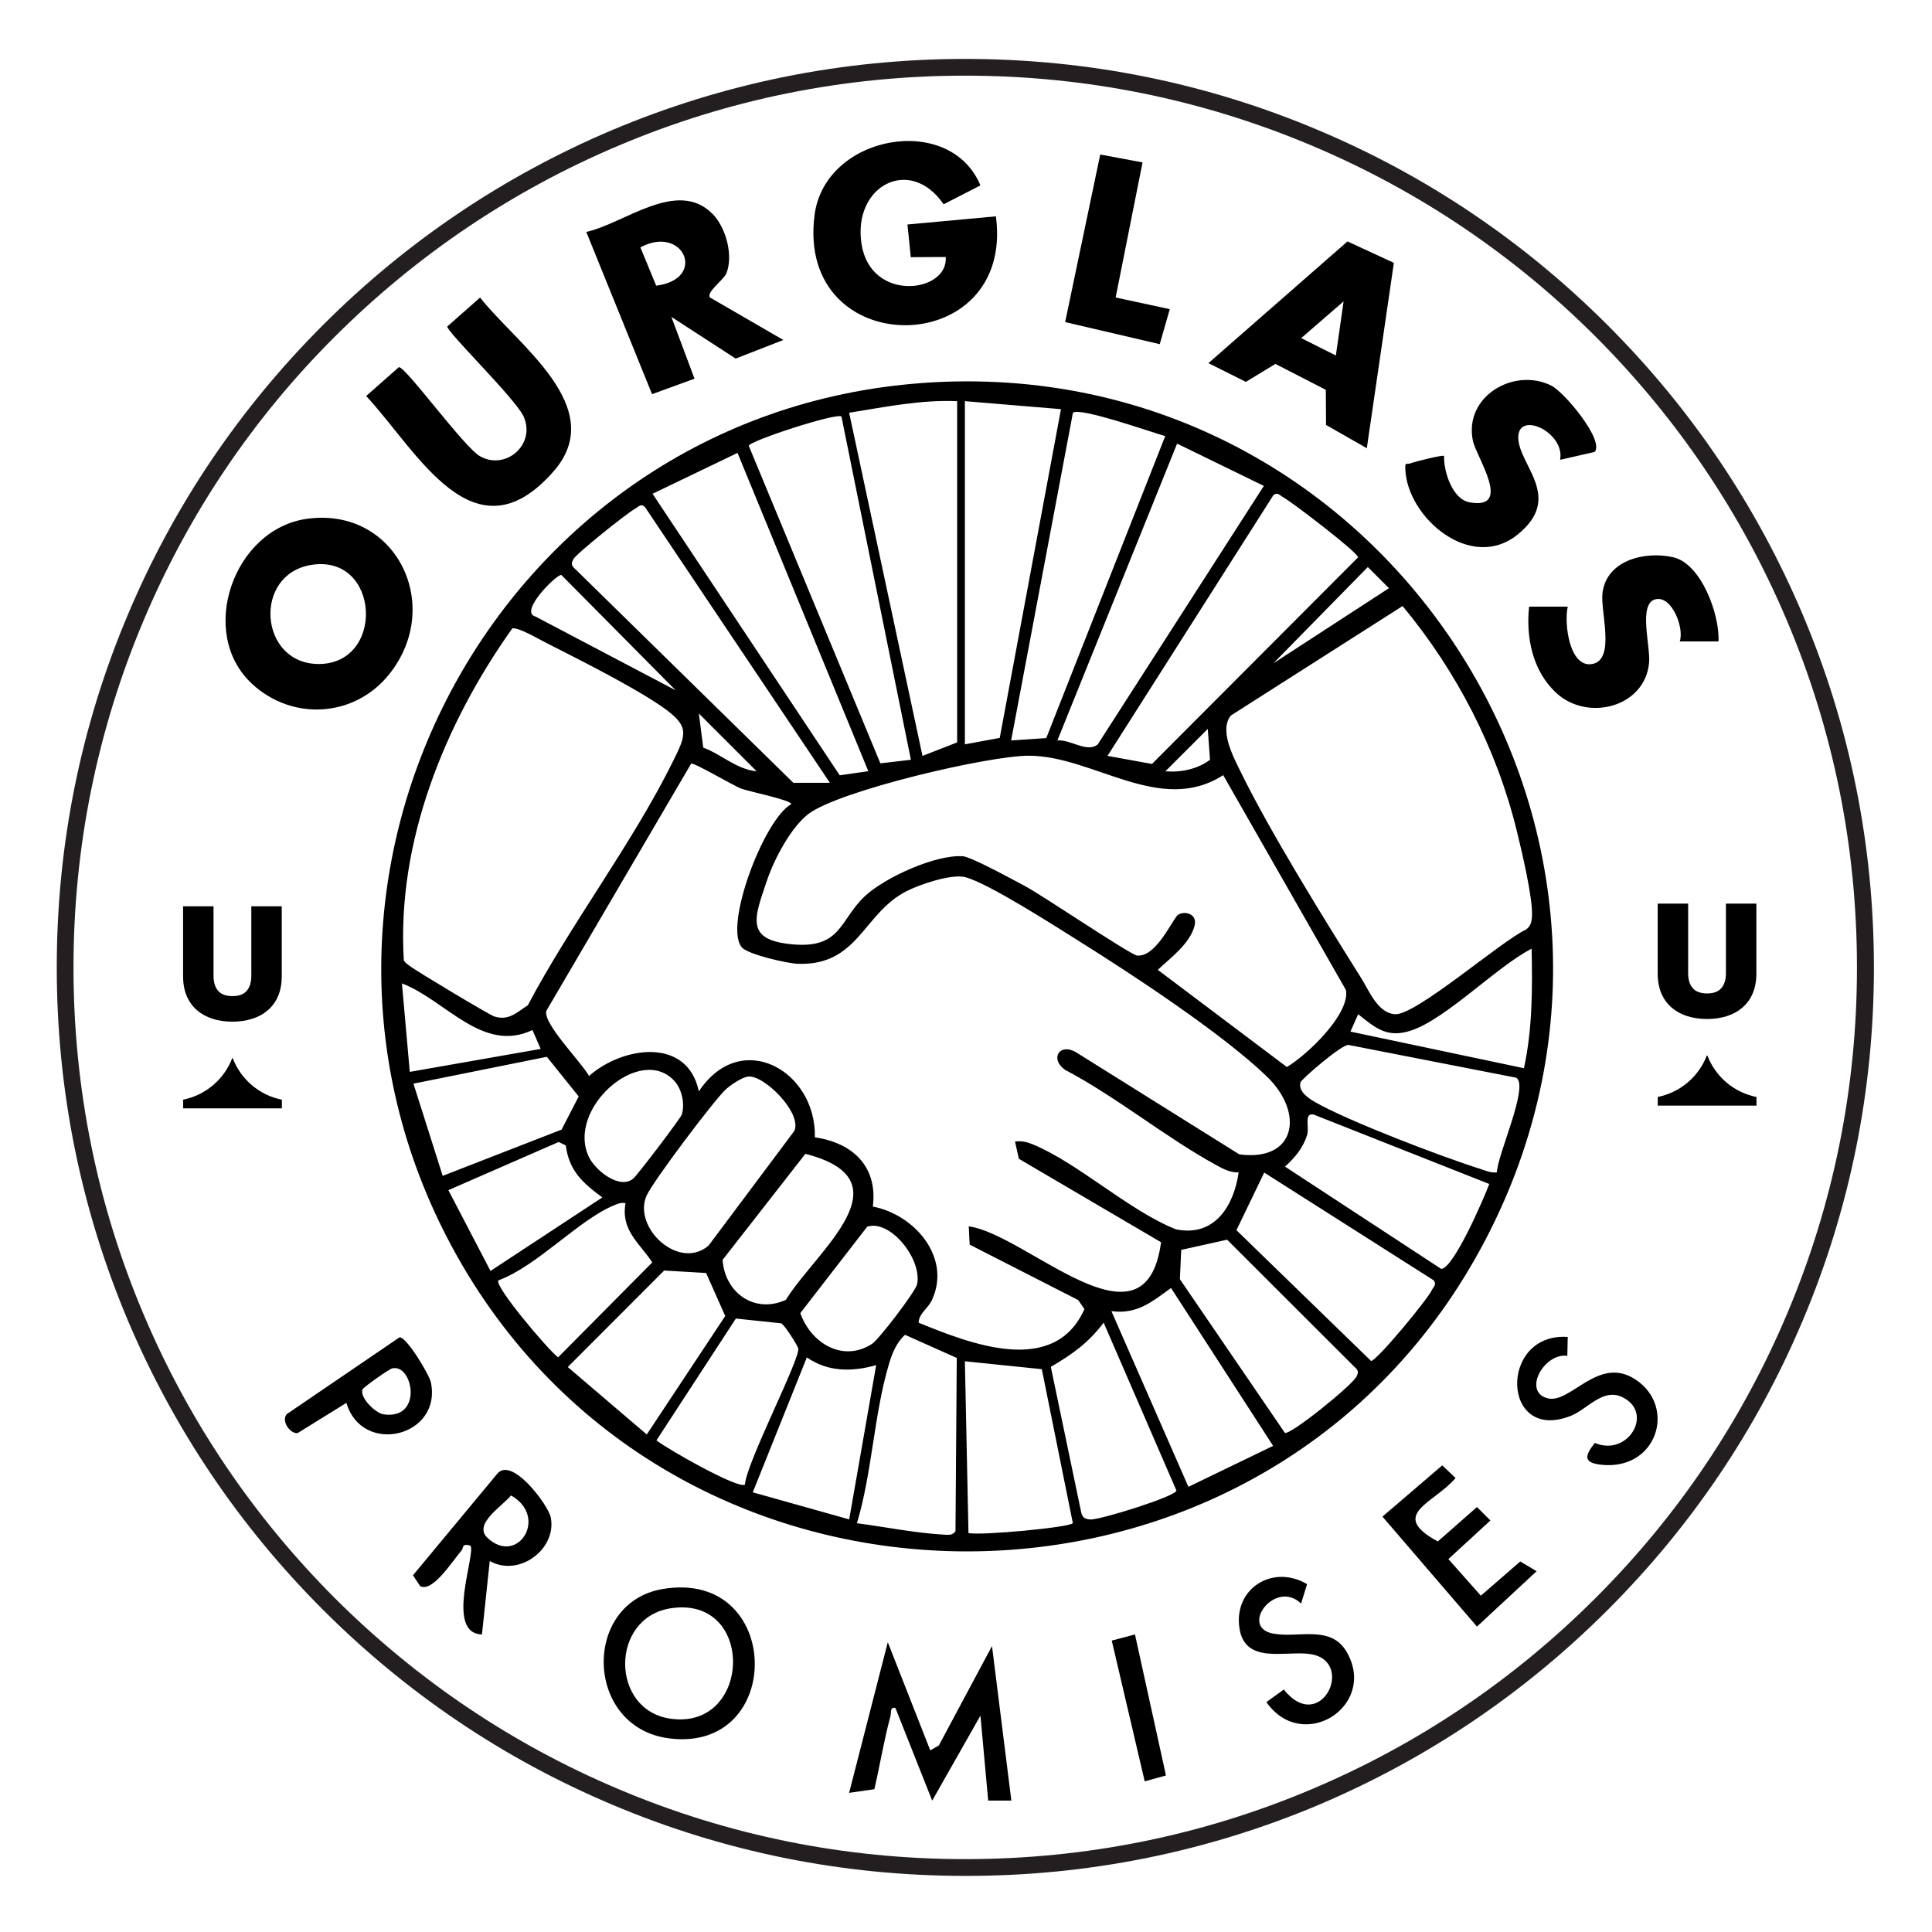
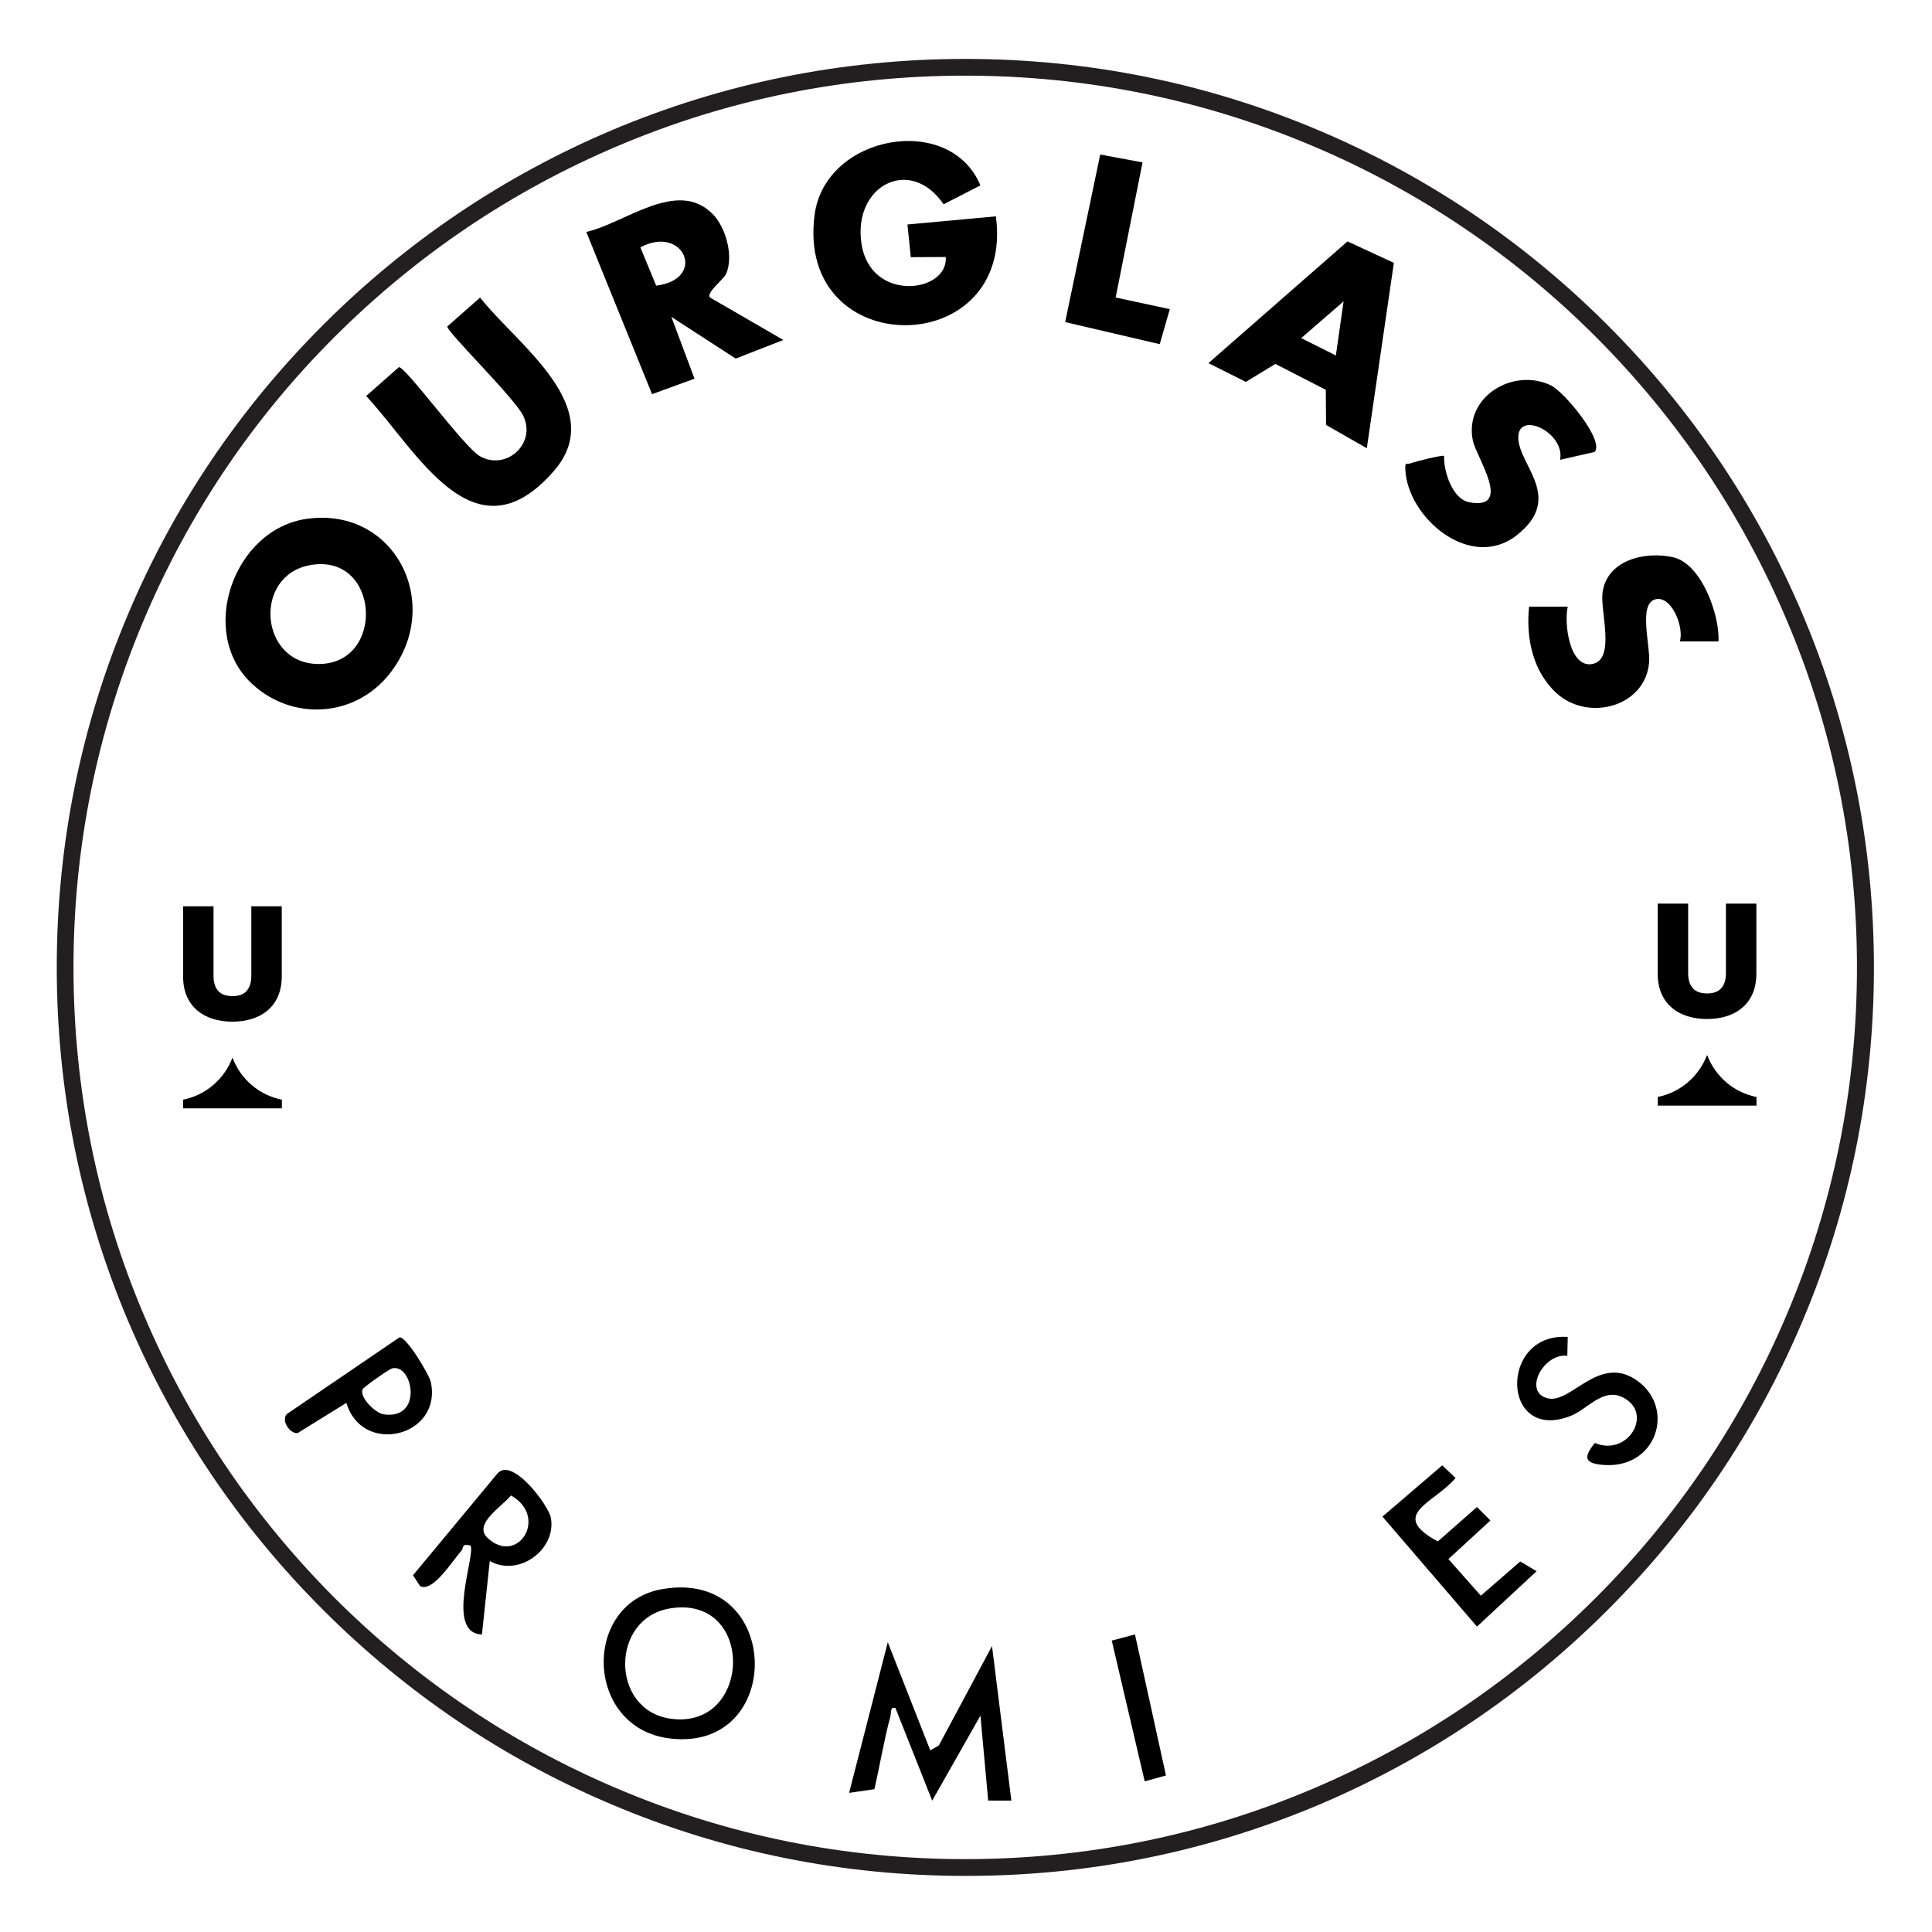
<svg xmlns="http://www.w3.org/2000/svg" viewBox="0 0 500 500">
  <defs>
    <style>.c{fill:#231f20;}</style>
  </defs>
  <g id="a">
    <path d="M249.8,485.48c-31.73,0-62.55-6.22-91.52-18.5-28.01-11.83-53.13-28.8-74.73-50.41-21.61-21.61-38.53-46.73-50.41-74.73-12.23-28.93-18.45-59.74-18.45-91.48s6.22-62.55,18.5-91.52c11.83-28.01,28.8-53.13,50.41-74.73,21.61-21.61,46.73-38.53,74.73-50.41,28.97-12.23,59.74-18.45,91.48-18.45s62.55,6.22,91.52,18.5c28.01,11.83,53.13,28.8,74.73,50.41,21.61,21.61,38.53,46.73,50.41,74.73,12.27,28.97,18.5,59.79,18.5,91.52s-6.22,62.55-18.5,91.52c-11.83,28.01-28.8,53.13-50.41,74.73s-46.73,38.53-74.73,50.41c-28.97,12.23-59.79,18.45-91.52,18.41h0ZM249.8,19.58c-31.16,0-61.37,6.09-89.81,18.15-27.48,11.62-52.16,28.27-73.38,49.44-21.21,21.17-37.83,45.89-49.44,73.38-12.01,28.45-18.15,58.65-18.15,89.81s6.09,61.37,18.15,89.81c11.62,27.48,28.27,52.16,49.44,73.38,21.21,21.17,45.89,37.83,73.38,49.44,28.45,12.05,58.69,18.15,89.81,18.15s61.37-6.09,89.81-18.15c27.48-11.62,52.16-28.27,73.33-49.44,21.21-21.17,37.87-45.89,49.49-73.38,12.05-28.45,18.15-58.65,18.15-89.81s-6.09-61.37-18.15-89.81c-11.62-27.48-28.27-52.16-49.44-73.38-21.17-21.17-45.89-37.83-73.38-49.44-28.45-12.01-58.65-18.15-89.81-18.15h0Z" class="c" />
  </g>
  <g id="b">
    <path d="M79.49,134.26c23-3.13,35.48,22.43,21.24,40.23-8.96,11.2-25.05,12.17-35.49,2.5-14.27-13.2-4.76-40.15,14.25-42.73ZM80.49,146.21c-15.09,2.5-13.4,25.38,1.73,25.63,17.58.29,16.23-28.61-1.73-25.63Z" />
    <path d="M253.73,47.98l-9.52,4.89c-8.75-12.75-23.67-4.68-21.23,10.39,2.46,15.16,22.52,12.5,21.77,3.25l-9.04.05-.86-8.46,22.89-2.11c4.98,37.44-51.96,37.84-46.92-.41,2.73-20.71,35.04-26.54,42.91-7.6h0Z" />
    <path d="M184.4,55.34c3.44,3.48,5.47,10.79,3.58,15.41-.68,1.66-5.27,4.87-4.24,6.24l18.99,11-12.34,4.81-16.64-10.79,5.99,15.99-10.99,4.01-17.02-41.99c9.83-2.14,23.51-13.92,32.66-4.67h0ZM169.82,73.93c13.29-1.67,7.11-15.94-4.09-9.91l4.09,9.91Z" />
    <path d="M124.24,77.01c9.49,12.09,33.53,28.43,19.01,44.99-20.62,23.54-35.3-5.4-48.49-19.51l8.48-7.48c1.82,0,16.8,20.64,20.94,23.04,6.65,3.83,14.62-3.03,11.31-10.3-2.06-4.53-19.73-21.72-19.74-23.25l8.48-7.48h.01Z" />
    <path d="M360.73,68.04l-7,47.96-10.55-6.02-.06-9.09-13.05-6.71-7.64,4.65-9.69-4.85,35.99-31.5,12,5.55h0ZM345.72,92l2-14-10.97,9.5,8.97,4.5Z" />
    <path d="M412.7,116.96l-8.95,2.04c1.37-7.09-10.94-12.88-10.82-5.7s11.86,15.43-.27,25.12c-12.05,9.62-28.45-4.48-28.96-16.95-.09-2.11.25-1.14,1.43-1.59s8.28-2.21,8.6-1.89c-.14,4.02,2.15,11.2,6.55,12,11.35,2.08,1.78-11.69.9-15.94-2.36-11.39,10.53-19.07,20.27-14.27,3.37,1.66,13.83,14.18,11.25,17.18h0Z" />
    <path d="M444.74,166h-10.01c1.18-3.56-2.08-11.95-6.3-10.9-4.54,1.13-1.24,12.11-1.65,16.45-1.08,11.47-15.84,15.25-23.94,7.85-6.18-5.64-7.97-14.36-7.11-22.4h10.01c-1,4.04.34,15.96,6.35,14.84,6.07-1.13,2.05-13.59,2.63-18.36,1.04-8.53,11.01-10.92,18.31-9.26s12.08,14.96,11.71,21.79h0Z" />
    <polygon points="295.69 42.03 288.73 76.99 302.74 80.01 300.14 89.07 275.66 83.36 284.74 39.99 295.69 42.03" />
    <path d="M240.75,453l2.23-1.29,13.75-25.71,5.01,39.99h-6l-2-21.99-12.49,22-9.52-23.99c-1.47-.3-1.01,1.14-1.29,2.17-1.67,6.18-2.7,12.62-4.15,18.86l-6.54.95,10.01-38.98,11,28h0Z" />
    <path d="M171.47,411.24c31.16-5.31,31.85,42.33,1.85,38.67-22.08-2.69-22.82-35.1-1.85-38.67h0ZM173.48,416.24c-15.61,2.5-15.56,26.3,0,28.55,21.19,3.06,22.08-32.08,0-28.55Z" />
    <path d="M126.75,403.99l-2.02,19c-9.72-.25-1.43-21.08-3-22.99-2.34-.65-1.69.6-2.28,1.27-2.4,2.72-7.37,10.83-10.7,9.25l-1.87-2.84,21.79-26.25c3.74-4.68,13.27,8.1,13.88,11.32,1.56,8.19-8.26,15.5-15.8,11.24ZM132.24,387.02c-2.16,2.76-9.93,7.38-6.05,11.01,7.78,7.25,15.88-5.47,6.05-11.01Z" />
    <path d="M373.25,379.24l3.45,3.26c-5.47,6.54-17.54,9.41-4.6,16.43l10.14-8.91,3.48,3.48-10.88,9.99,8.4,9.47,10.2-8.85,4.23,2.52-15.43,14.33-24.46-28.46,15.47-13.26h0Z" />
    <path d="M405.73,346l-.11,4.89c-5.98-.85-11.62,9.23-5.17,10.97,5.99,1.62,13.14-11.19,22.79-4.86,10.82,7.09,5.55,23.8-9.06,22.05-4.63-.56-3.9-2.46-1.45-5.62,8.71,3.7,15.49-8.02,6.98-11.92-4.93-2.26-8.92,3.19-13.09,4.87-18.15,7.3-18.82-21.61-.89-20.38Z" />
-     <path d="M336.71,415c-6.62-6.4-16.03,6.05-7.29,7.76,6.59,1.29,15.04-2.43,19.17,4.88,7.88,13.92-11.45,26.23-20.85,12.87l4.5-3.26c9.57,11.95,18.74-7.32,6.92-9.17-6.31-.99-16.92,2.8-18.38-6.63-1.62-10.42,8.71-16.71,17.49-11.47l-1.56,5.03h0Z" />
    <path d="M89.65,363.06l-12.6,7.81c-1.91.3-4.34-3.08-2.86-4.88l29.2-19.89c1.74-.26,7.7,9.62,8.12,11.64,2.93,14.1-17.79,19.11-21.86,5.33h0ZM101.46,354.15c-.8.21-7.48,4.87-7.67,5.48-.66,2.18,3.42,6.1,5.49,6.4,10.36,1.49,7.57-13.26,2.18-11.88Z" />
    <polygon points="293.73 422.99 301.75 459.49 296.25 461.01 287.72 424.58 293.73 422.99" />
-     <path d="M238.53,99.13c121.3-8.92,203.54,120.93,143.07,226.9-57.6,100.94-206,100.53-263.14-.65-54.58-96.65,9.63-218.12,120.06-226.24h0ZM247.71,103.82c-9.4-.39-18.71,1.51-27.95,3l18.98,88.81,8.97-3.5v-88.31ZM249.71,103.82v88.81l9.02-1.66,15.85-85.08-24.86-2.07h0ZM301.56,112.86c-3.37-.93-22.25-7.6-23.89-6.03l-15.99,84.8,9.09-.61s30.79-78.16,30.79-78.16ZM217.77,107.81c-1.09-1.12-23.87,6.31-23.99,7.56l34.06,82.18,7.9-.92-17.97-88.81h0ZM273.66,191.62c3.41-.29,7.78,3.32,10.45,1.01l42.97-66.88-22.45-10.94-30.97,76.8h0ZM224.72,199.58l-33.85-82.37-21.99,10.58,48.44,72.86,7.41-1.07h-.01ZM286.63,195.62l11.5,2.09,53.34-53.47c0-1.24-17.1-14.31-19.38-15.55-.87-.48-1.52-1.48-2.58-.48l-42.89,67.41h.01ZM214.78,202.6l-47.88-71.4c-1.06-1-1.7,0-2.58.48-2.09,1.14-15.24,11.65-15.96,13.07-.59,1.17-.48,1.65.5,2.51l56.46,55.33h9.46ZM329.54,171.67l29.92-19.45-5.47-5.47-24.45,24.92ZM174.86,178.65l-29.58-29.85c-1.25-.22-11.1,9.63-6.7,10.76l36.28,19.09h0ZM362.99,156.84l-44.42,28.32c-3.13,3.77.64,10.75,2.46,14.48,7.73,15.8,21.69,38.27,31.28,53.54,2.1,3.35,4.27,9.02,8.73,9.3,5.37.34,27.43-18.91,33.89-21.91,1.24-.89,1.48-2.08,1.55-3.52.24-4.66-2.7-16.98-3.95-22.09-5.25-21.34-15.56-41.27-29.54-58.12h0ZM136.61,260.15c11.1-21.01,26.96-41.75,37.43-62.86,3.61-7.28,4.67-9.31-2.83-14.47-7.73-5.33-21.54-12.21-30.25-16.65-1.84-.94-6.72-3.82-8.37-3.55-17.49,24.58-29.98,55.34-28.08,85.91.32.66.99,1.02,1.53,1.46,1.38,1.13,20.68,12.71,21.9,13.08,3.76,1.14,5.72-1.01,8.67-2.91h0ZM195.82,199.61l-14.96-14.96,1.14,8.83c4.74,1.75,8.57,5.61,13.82,6.13ZM301.6,199.61c4.04.33,8.23-.52,11.55-2.98l-.58-7.99-10.97,10.97ZM316.55,200.61c-16.29,10.51-33.59-5.04-50.33-5.03-10.47,0-48.85,8.99-56.92,15.01-4.59,3.43-8.94,11.79-10.77,17.17-3.37,9.93-5.86,15.62,6.9,16.66,12.28,1.01,11.95-6.39,18.31-12.41,5.19-4.91,18.34-10.87,25.42-10.42,2.19.14,13.33,6.25,16.19,7.77,4.51,2.41,27.23,17.76,28.92,17.93,4.52.45,8.36-7.65,10.23-10.16,1.17-1.57,5.54-1.07,4.66,2.42-1.17,4.66-6.22,8.33-9.53,11.44l33.41,25.15c5.24-3.11,16.34-13.65,15.3-19.9l-31.78-55.64h-.01ZM192.08,245.27c-4.96-5.21,5.57-33.21,12.7-37.17.03-1.03-10.9-3.25-12.94-4s-12.39-6.91-12.97-6.47l-37.45,63.93c-1.11,3.18,9.16,13.43,11.02,16.9,8.74-7.7,25.47-10.13,28.42,3.99,10.99-16.54,30.47-5.19,30.02,11.89,9.77,1.41,16.32,7.53,15.01,17.92,10.7,2.04,20.36,13.07,15.34,24.09-1.1,2.41-3.36,3.44-3.5,5.96,13.39,5.47,35.09,14.04,42.92-3.52l-1.62-2.34-28.08-14.34-.24-4.73c15.09,2.05,45.73,34.28,49.77,4.11l-36.79-21.59-1.01-4.47c1.74-.24,3.11.11,4.7.77,11.75,4.88,24.61,17,36.94,21.95,9.99,2.05,15-6.02,16.24-14.74-2.13.08-3.89-.84-5.68-1.82-13.2-7.2-25.75-17.6-39.18-24.68-4.05-2.75-1.63-7.05,2.66-4.66l42.37,26.5c14.65,1.95,16.92-10.69,7.15-20.13-11.43-11.05-34.81-26.41-48.71-35.11-6.04-3.78-23.66-15.12-29.46-16.52-3.58-.86-11.88,1.95-15.29,3.74-11.12,5.83-12.37,19.25-27.96,18.7-2.68-.09-12.68-2.38-14.38-4.16ZM394.39,276.46c2.22-10.19,2.21-20.54,1.99-30.94-9.06,4.66-22.1,18.18-31.19,21.18-6.17,2.04-9.14-.6-13.7-4.22l-2,4.5,44.89,9.47h.01ZM137.8,266.57c-12.9,6.15-22.54-7.8-33.78-12.07l2.03,22.9,33.88-5.94s-2.13-4.89-2.13-4.89ZM387.41,303.4c-.02-4.21,8.34-22.21,5.03-24.48l-43.5-8.5c-1.9,0-12.13,8.9-12.36,9.66-.7,2.29,2,4.13,3.69,5.1,8.42,4.86,32.82,14.19,42.61,17.26,1.49.47,2.9,1.17,4.53.96ZM107,280.45l7.57,23.86,30.77-11.97,4.43-8.58-8.25-10.26-34.52,6.95h0ZM174.54,279.76c-8.85-9.7-28.06,7.2-22.14,19.65,1.66,3.49,7.96,8.59,11.53,5.57,1.06-.9,12.18-15.52,12.5-16.51.88-2.75.05-6.59-1.89-8.71ZM193.56,278.62c-1.63.24-4.44,2.14-5.73,3.32-3.04,2.79-18.87,23.85-20.48,27.46-3.69,8.25,8.3,19.53,16.01,12.98l22.23-29.72c2.01-4.76-8.04-14.63-12.03-14.04ZM385.42,306.41l-45.44-17.96c-2.59-.55-1.08,3.29-1.69,5.25-1.06,3.39-3.14,5.89-5.74,8.21l40.43,26.48c3.16,0,11.09-18.31,12.44-21.98ZM144.6,295.54l-28.56,12.47,10.9,20.91,28.95-19.03c-5-3.68-8.61-6.84-9.47-13.46l-1.82-.88h0ZM208.43,298.61l-21.43,27.45c.61,8.57,8.34,14.02,16.38,10.34,7.68-12.47,32.06-30.88,5.05-37.79ZM327.18,303.46l-7.19,14.91,34.86,33.86c1.68-.29,14.64-16,15.7-18.34.39-.84,1.36-1.44.48-2.55l-43.85-27.88h0ZM161.89,311.38c-1.16-.22-1.92.12-2.95.54-9.11,3.73-19.99,15.8-29.97,19.44-1.07,1.52,12.93,18.04,15.46,19.92l24.38-24.57c-3.31-5.05-8.19-8.31-6.92-15.33h0ZM224.43,317.47l-17.31,22.36c2.72,7.76,11.01,12.88,18.6,7.94,1.71-1.12,11.24-13.55,11.62-15.39,1.36-6.48-6.93-16.88-12.91-14.91h0ZM305.7,323.47l-.35,7.58,27.17,39.77c1.39.66,17.34-12.23,18.53-14.54.6-1.17.48-1.66-.5-2.52l-32.97-32.93-11.88,2.64ZM182.74,329.45l-10.85-.64-24.95,24.98,20.44,17.45,20.31-30.66-4.95-11.12h0ZM329.49,374.2l-26.43-40.87c-4.86,3.53-8.81,6.9-15.43,5.99l19.93,45.47,21.93-10.6h0ZM192.79,384.2c.37-5.64,14.3-32.46,13.8-35.22-.13-.7-3.61-6.24-4.44-6.51l-11.71-1.23-20.55,31.52c2.73,2.21,21.17,12.68,22.89,11.45h.01ZM285.62,342.32c-3.98,5.23-8.06,8.15-13.67,11.42l7.89,37.77c.29,1.27,1.06,1.64,2.29,1.73,2.45.18,22.17-5.97,22.33-7.49l-18.83-43.44h-.01ZM247.6,351.43l-13.38-5.98c-2.24,2.03-3.34,4.81-4.18,7.64-3.84,12.84-4.35,28.13-8.27,41.12,7.42.97,15.13,2.55,22.6,2.96,1.13.06,2.17.2,2.91-.9l.33-44.83h-.01ZM226.75,353.3c-6.31,1.77-12.46,1.78-17.94-2l-13.99,34.91,24.95,7.01,6.98-39.92h0ZM269.62,354.34l-19.91-2.04.93,44.46c3.3.67,26.23-1.46,27.01-2.57l-8.03-39.85h0Z" />
    <path d="M60.16,264.41c-1.85,0-3.55-.25-5.11-.74s-2.91-1.23-4.05-2.21-2.03-2.21-2.67-3.68c-.63-1.47-.95-3.2-.95-5.19v-18.05h7.88v18c0,1.68.4,2.97,1.19,3.88.79.91,2.03,1.37,3.7,1.37s2.91-.45,3.7-1.37c.79-.91,1.19-2.2,1.19-3.88v-18h7.88v18.05c0,1.99-.32,3.72-.95,5.19s-1.53,2.7-2.67,3.68-2.49,1.72-4.05,2.21c-1.56.49-3.26.74-5.11.74h.02Z" />
    <path d="M60.23,273.83h-.12c-2.08,5.46-6.86,9.59-12.71,10.76v2.25h25.55v-2.24c-5.86-1.16-10.64-5.29-12.73-10.76h0Z" />
    <path d="M441.79,263.72c-1.85,0-3.55-.25-5.11-.74s-2.91-1.23-4.05-2.21-2.03-2.21-2.67-3.68c-.63-1.47-.95-3.2-.95-5.19v-18.05h7.88v18c0,1.68.4,2.97,1.19,3.88s2.03,1.37,3.7,1.37,2.91-.45,3.7-1.37c.79-.91,1.19-2.2,1.19-3.88v-18h7.88v18.05c0,1.99-.32,3.72-.95,5.19s-1.53,2.7-2.67,3.68-2.49,1.72-4.05,2.21-3.26.74-5.11.74h.02Z" />
    <path d="M441.86,273.13h-.12c-2.08,5.46-6.86,9.59-12.71,10.76v2.25h25.55v-2.24c-5.86-1.16-10.64-5.29-12.73-10.76h.01Z" />
  </g>
</svg>